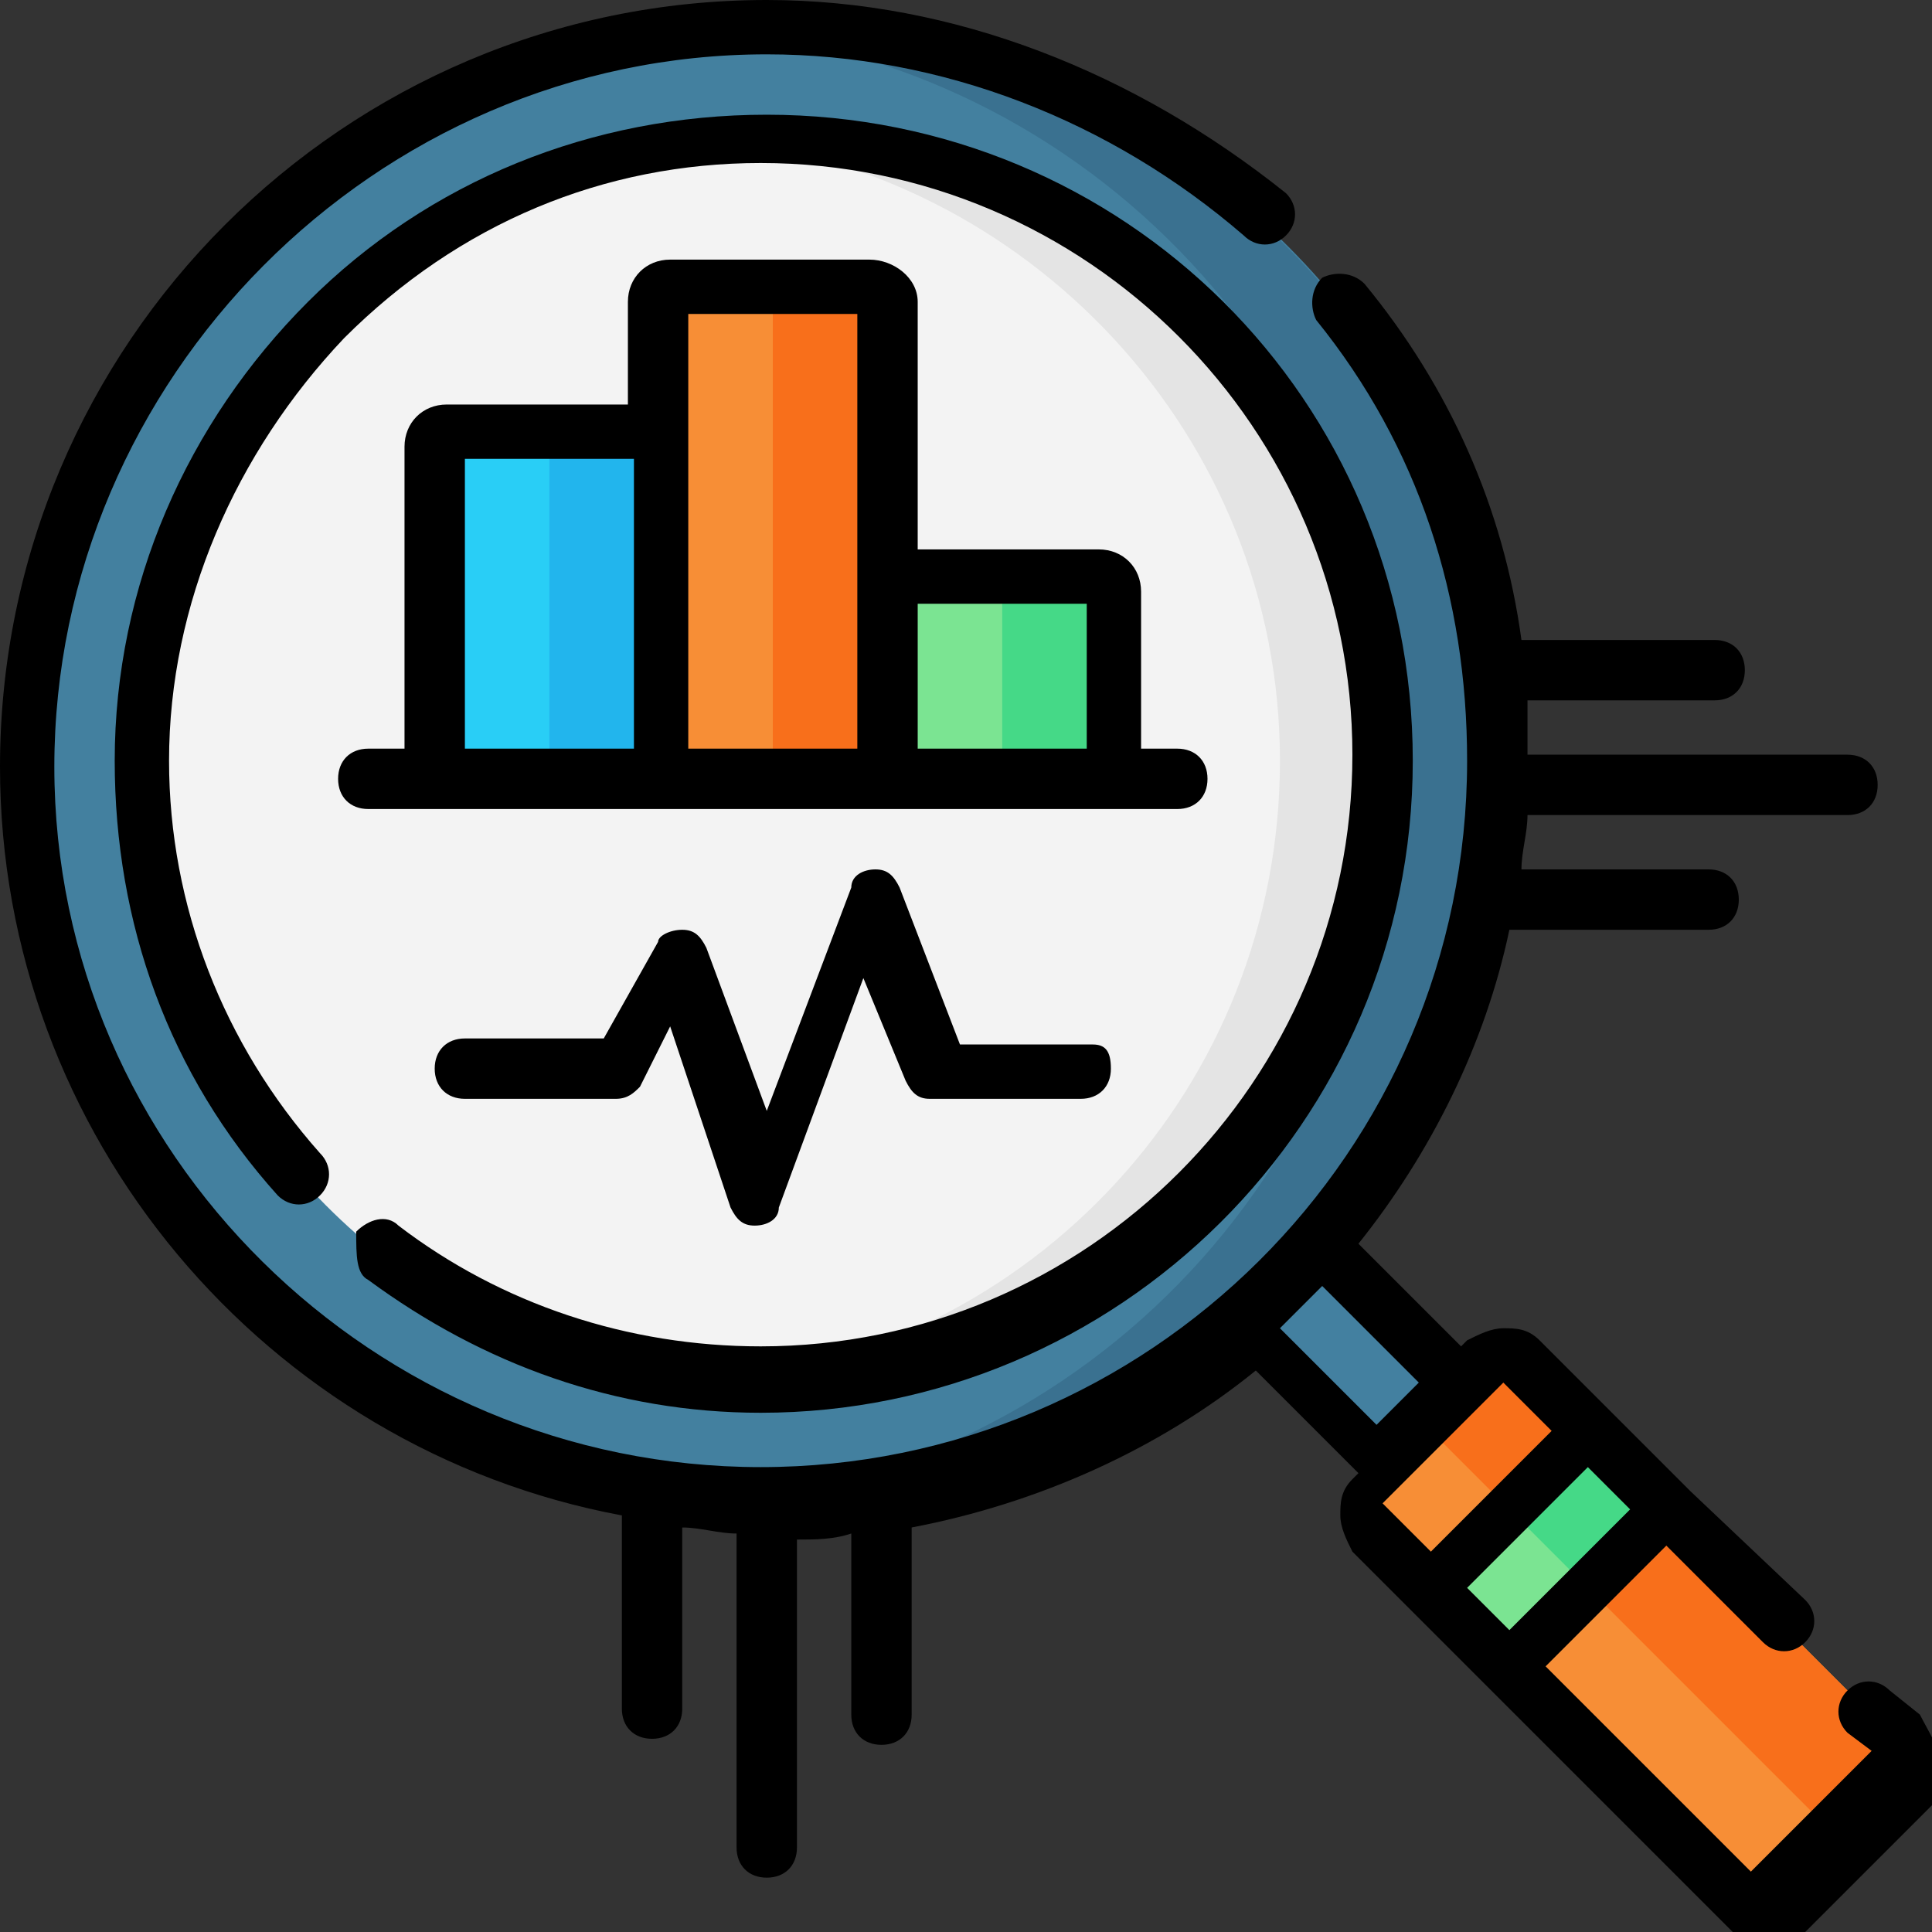
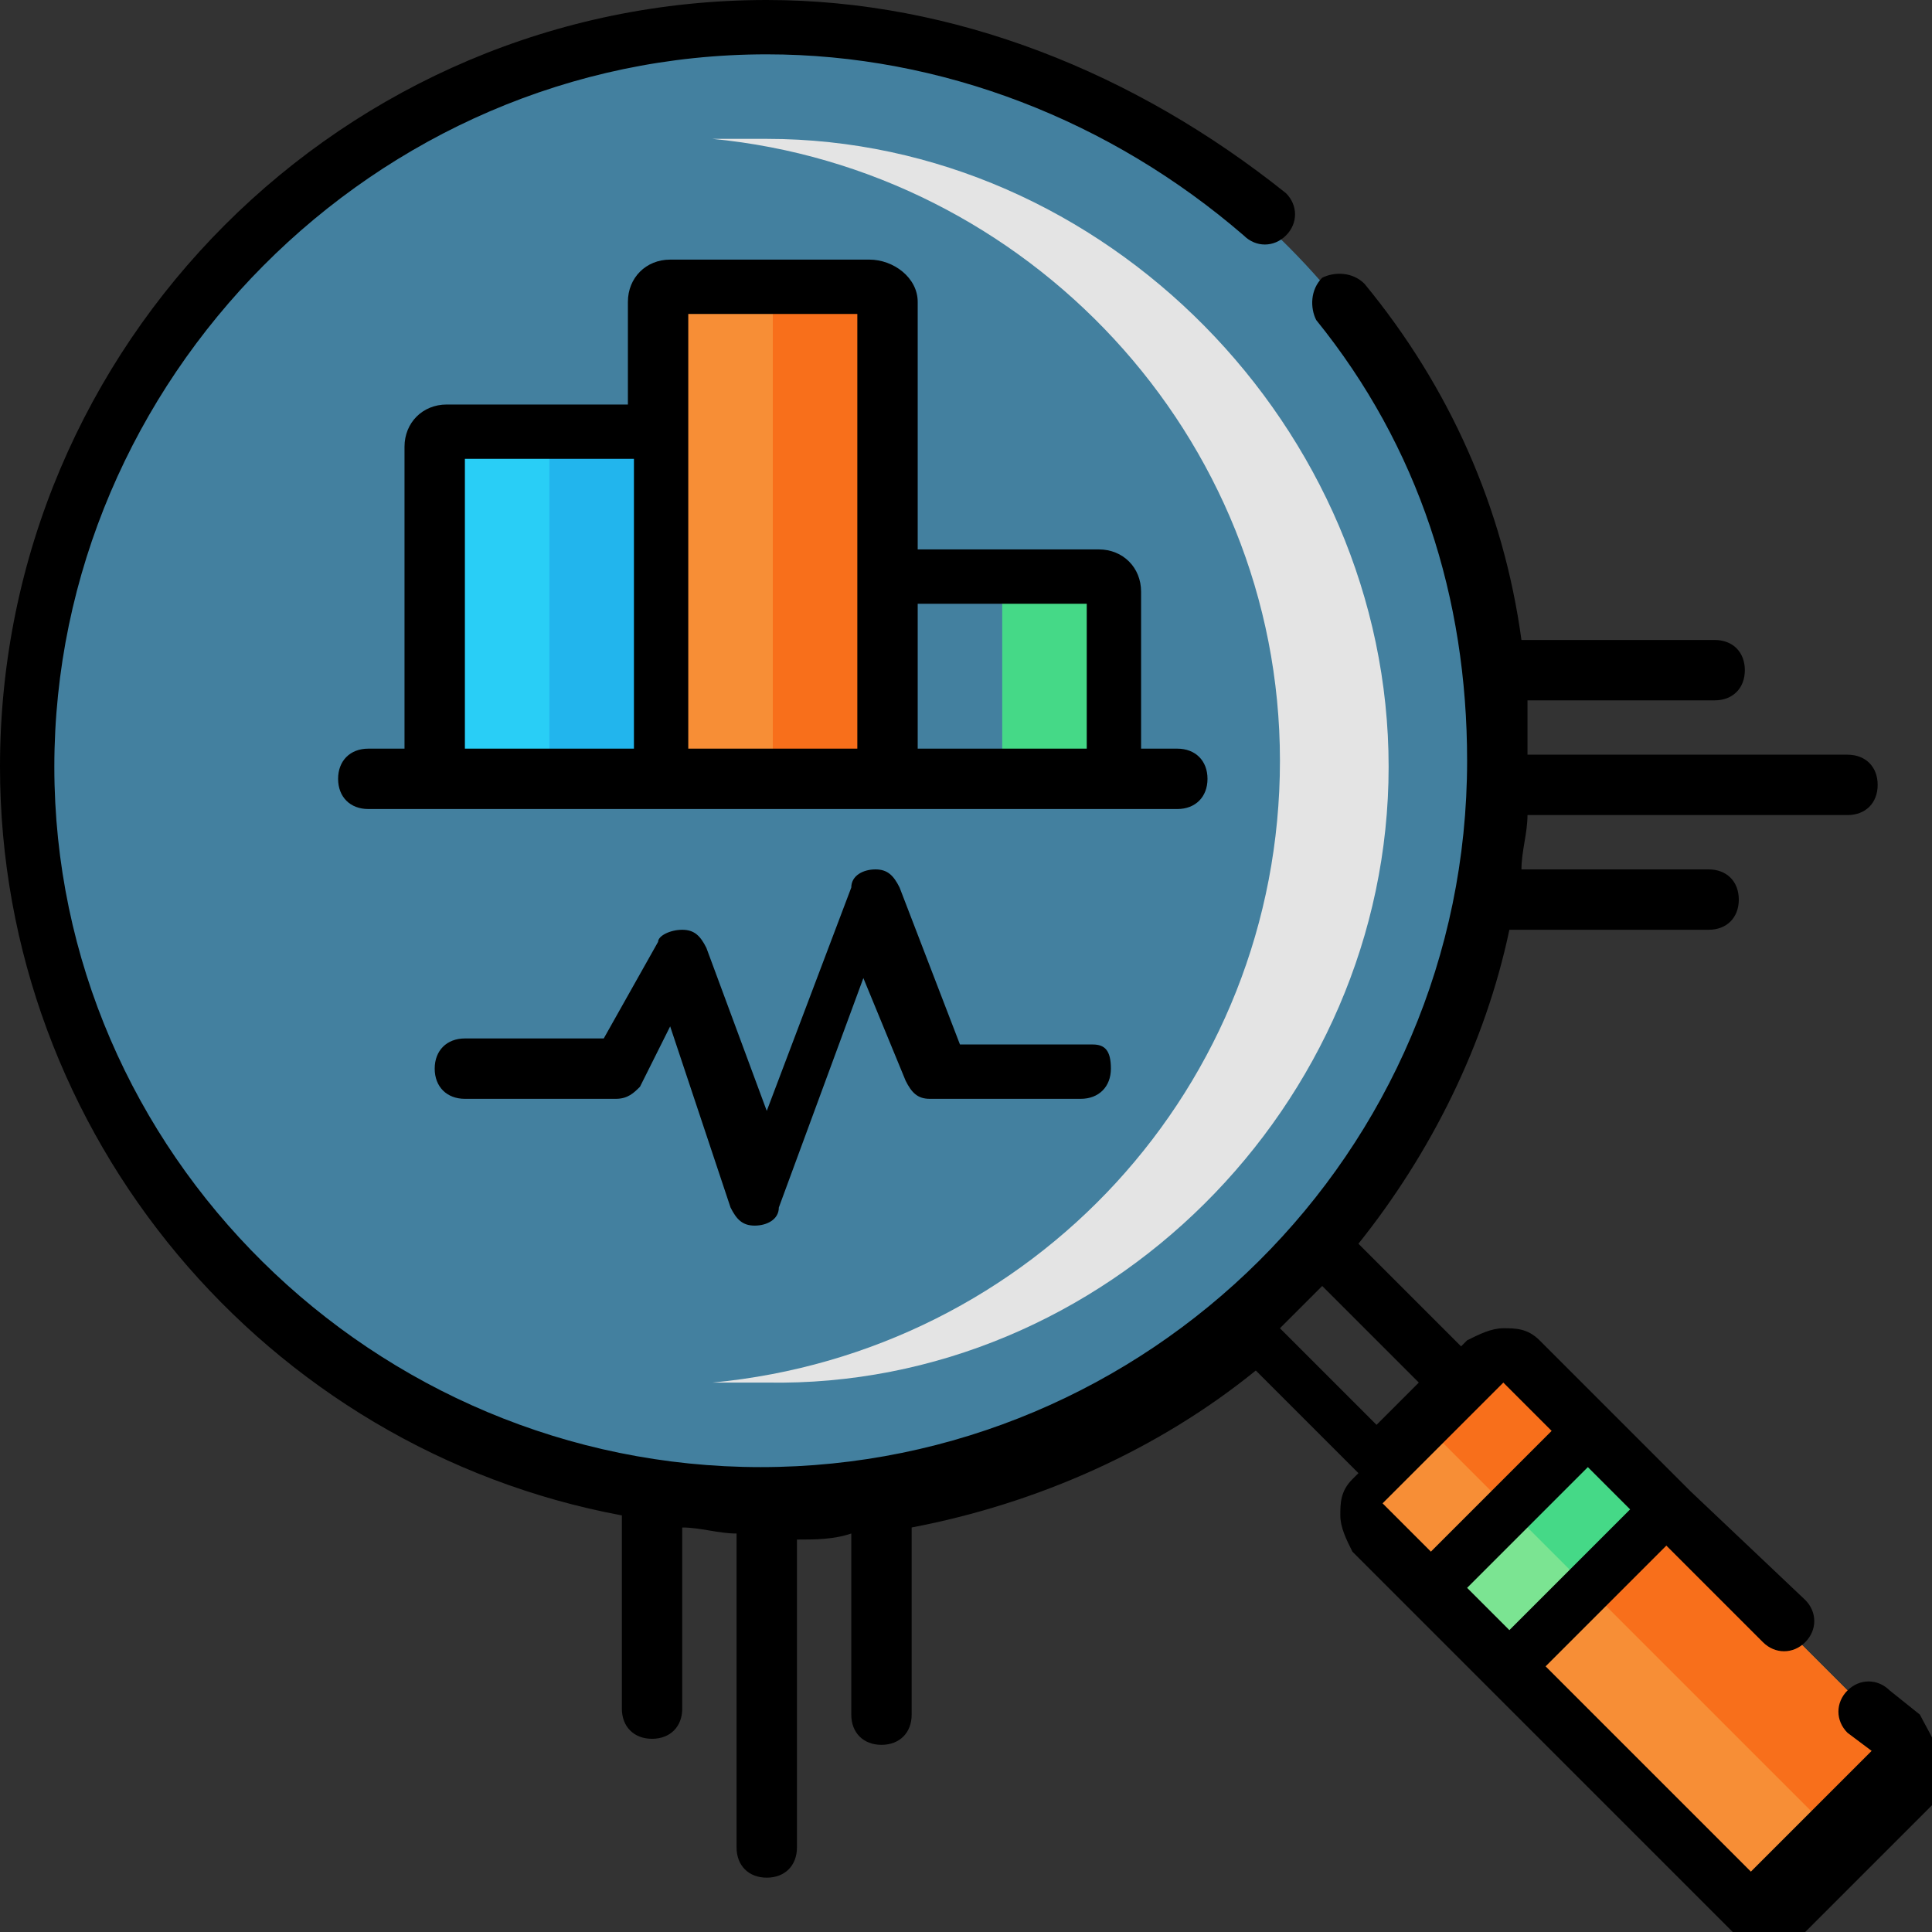
<svg xmlns="http://www.w3.org/2000/svg" version="1.1" id="Layer_1" x="0px" y="0px" viewBox="0 0 32 32" style="enable-background:new 0 0 32 32;" xml:space="preserve">
  <rect x="0" y="0" width="32" height="32" fill="#333333" stroke="none" />
  <style type="text/css">
	.st0{fill:#F78E36;}
	.st1{fill:#F86F1B;}
	.st2{fill:#4380A0;}
	.st3{fill:#7BE492;}
	.st4{fill:#45D987;}
	.st5{fill:#43809F;}
	.st6{fill:#3A7190;}
	.st7{fill:#F3F3F3;}
	.st8{fill:#E4E4E4;}
	.st9{fill:#29CEF6;}
	.st10{fill:#22B5ED;}
</style>
  <g>
    <path class="st0" d="M28.8,31.4l-6.3-6.3c-0.1-0.1-0.1-0.4,0-0.5l2.1-2.1c0.1-0.1,0.4-0.1,0.5,0l6.3,6.3c0.1,0.1,0.1,0.4,0,0.5   l-2.1,2.1C29.2,31.6,28.9,31.6,28.8,31.4z" />
    <path class="st1" d="M24.6,22.5l-1.3,1.3c0.1-0.1,0.4-0.1,0.5,0l6.3,6.3c0.1,0.1,0.1,0.4,0,0.5l1.3-1.3c0.1-0.1,0.1-0.4,0-0.5   l-6.3-6.3C25,22.3,24.8,22.3,24.6,22.5z" />
-     <path class="st2" d="M20,21.3l1.3-1.3l2.9,2.9l-1.3,1.3L20,21.3z" />
    <path class="st3" d="M23.7,26.3l2.7-2.7l1.3,1.3L25,27.6L23.7,26.3z" />
    <path class="st4" d="M25,25l1.3-1.3l1.3,1.3l-1.3,1.3L25,25z" />
    <circle class="st5" cx="12.7" cy="12.7" r="12.2" />
-     <path class="st6" d="M12.7,0.5c-0.3,0-0.6,0-0.9,0C18,1,23,6.2,23,12.7s-5,11.7-11.2,12.2c0.3,0,0.6,0,0.9,0   c6.7,0,12.2-5.5,12.2-12.2S19.4,0.5,12.7,0.5z" />
-     <circle class="st7" cx="12.7" cy="12.7" r="10.3" />
    <path class="st8" d="M12.7,2.3c-0.3,0-0.6,0-0.9,0c5.2,0.5,9.4,4.9,9.4,10.3s-4.1,9.8-9.4,10.3c0.3,0,0.6,0,0.9,0   C18.3,23,23,18.3,23,12.7S18.3,2.3,12.7,2.3z" />
    <g>
      <path class="st9" d="M10.9,12.9H7.2V7.4c0-0.1,0.1-0.3,0.3-0.3h3.3c0.1,0,0.3,0.1,0.3,0.3V12.9z" />
      <path class="st10" d="M9.1,7.1v5.7h1.9V7.4c0-0.1-0.1-0.3-0.3-0.3H9.1z" />
-       <path class="st3" d="M18.4,12.9h-3.7V9.8c0-0.1,0.1-0.3,0.3-0.3h3.2c0.1,0,0.3,0.1,0.3,0.3V12.9z" />
      <path class="st4" d="M16.6,9.5v3.4h1.9V9.8c0-0.1-0.1-0.3-0.3-0.3H16.6z" />
      <path class="st0" d="M14.7,12.9h-3.8V5c0-0.1,0.1-0.3,0.3-0.3h3.3c0.1,0,0.3,0.1,0.3,0.3V12.9z" />
      <path class="st1" d="M12.8,4.8v8.1h1.9V5c0-0.1-0.1-0.3-0.3-0.3H12.8z" />
    </g>
    <g>
      <path d="M31.8,28.4L31.3,28c-0.2-0.2-0.5-0.2-0.7,0c-0.2,0.2-0.2,0.5,0,0.7L31,29l-2,2l-3.4-3.4l2-2l1.6,1.6    c0.2,0.2,0.5,0.2,0.7,0c0.2-0.2,0.2-0.5,0-0.7L28,24.7c0,0,0,0,0,0l-1.3-1.3c0,0,0,0,0,0l-1.2-1.2c-0.2-0.2-0.4-0.2-0.6-0.2    s-0.4,0.1-0.6,0.2l-0.1,0.1l-1.7-1.7c1.2-1.5,2.1-3.3,2.5-5.2h3.3c0.3,0,0.5-0.2,0.5-0.5s-0.2-0.5-0.5-0.5h-3.1    c0-0.3,0.1-0.6,0.1-0.9h5.3c0.3,0,0.5-0.2,0.5-0.5s-0.2-0.5-0.5-0.5h-5.3c0-0.3,0-0.6,0-0.9h3.1c0.3,0,0.5-0.2,0.5-0.5    s-0.2-0.5-0.5-0.5h-3.2c-0.3-2.2-1.2-4.2-2.6-5.9c-0.2-0.2-0.5-0.2-0.7-0.1c-0.2,0.2-0.2,0.5-0.1,0.7c1.7,2.1,2.5,4.6,2.5,7.3    c0,6.5-5.3,11.7-11.7,11.7S0.9,19.1,0.9,12.7S6.2,0.9,12.7,0.9c2.9,0,5.7,1.1,7.9,3c0.2,0.2,0.5,0.2,0.7,0c0.2-0.2,0.2-0.5,0-0.7    C18.8,1.2,15.8,0,12.7,0C5.7,0,0,5.7,0,12.7C0,18.8,4.4,24,10.3,25.1v3.2c0,0.3,0.2,0.5,0.5,0.5s0.5-0.2,0.5-0.5v-3    c0.3,0,0.6,0.1,0.9,0.1v5.2c0,0.3,0.2,0.5,0.5,0.5s0.5-0.2,0.5-0.5v-5.1c0.3,0,0.6,0,0.9-0.1v3c0,0.3,0.2,0.5,0.5,0.5    s0.5-0.2,0.5-0.5v-3.1c2.1-0.4,4.1-1.3,5.7-2.6l1.7,1.7l-0.1,0.1c-0.2,0.2-0.2,0.4-0.2,0.6s0.1,0.4,0.2,0.6l1.2,1.2c0,0,0,0,0,0    l1.3,1.3c0,0,0,0,0,0l3.8,3.8c0.2,0.2,0.4,0.2,0.6,0.2s0.4-0.1,0.6-0.2l2.1-2.1c0.2-0.2,0.2-0.4,0.2-0.6S31.9,28.6,31.8,28.4    L31.8,28.4z M21.9,21.3l1.6,1.6l-0.7,0.7l-1.6-1.6C21.5,21.7,21.7,21.5,21.9,21.3L21.9,21.3z M25,27l-0.7-0.7l2-2L27,25L25,27z     M24.9,22.9l0.8,0.8l-2,2l-0.8-0.8L24.9,22.9z" />
-       <path d="M6.1,21.2c1.9,1.4,4.1,2.2,6.5,2.2c5.9,0,10.8-4.8,10.8-10.8S18.6,1.9,12.7,1.9C9.8,1.9,7.1,3,5.1,5c-2,2-3.2,4.7-3.2,7.6    c0,2.7,0.9,5.2,2.7,7.2c0.2,0.2,0.5,0.2,0.7,0s0.2-0.5,0-0.7c-1.6-1.8-2.5-4.1-2.5-6.5c0-2.6,1.1-5.1,2.9-7    c1.9-1.9,4.3-2.9,6.9-2.9c5.4,0,9.8,4.4,9.8,9.8s-4.4,9.8-9.8,9.8c-2.2,0-4.3-0.7-6-2c-0.2-0.2-0.5-0.1-0.7,0.1    C5.9,20.8,5.9,21.1,6.1,21.2L6.1,21.2z" />
      <path d="M14.4,4.3h-3.3c-0.4,0-0.7,0.3-0.7,0.7v1.7h-3C7,6.7,6.7,7,6.7,7.4v5H6.1c-0.3,0-0.5,0.2-0.5,0.5s0.2,0.5,0.5,0.5h13.4    c0.3,0,0.5-0.2,0.5-0.5s-0.2-0.5-0.5-0.5h-0.6V9.8c0-0.4-0.3-0.7-0.7-0.7h-3V5C15.2,4.6,14.8,4.3,14.4,4.3z M7.7,7.6h2.8v4.8H7.7    V7.6z M11.4,5.2h2.8v7.2h-2.8V5.2z M18,10v2.4h-2.8V10H18z" />
      <path d="M18.1,17.3h-2.2l-1-2.6c-0.1-0.2-0.2-0.3-0.4-0.3c-0.2,0-0.4,0.1-0.4,0.3l-1.4,3.7l-1-2.7c-0.1-0.2-0.2-0.3-0.4-0.3    c-0.2,0-0.4,0.1-0.4,0.2l-0.9,1.6H7.7c-0.3,0-0.5,0.2-0.5,0.5s0.2,0.5,0.5,0.5h2.5c0.2,0,0.3-0.1,0.4-0.2l0.5-1l1,3    c0.1,0.2,0.2,0.3,0.4,0.3h0c0.2,0,0.4-0.1,0.4-0.3l1.4-3.8l0.7,1.7c0.1,0.2,0.2,0.3,0.4,0.3h2.5c0.3,0,0.5-0.2,0.5-0.5    S18.3,17.3,18.1,17.3z" />
    </g>
  </g>
</svg>